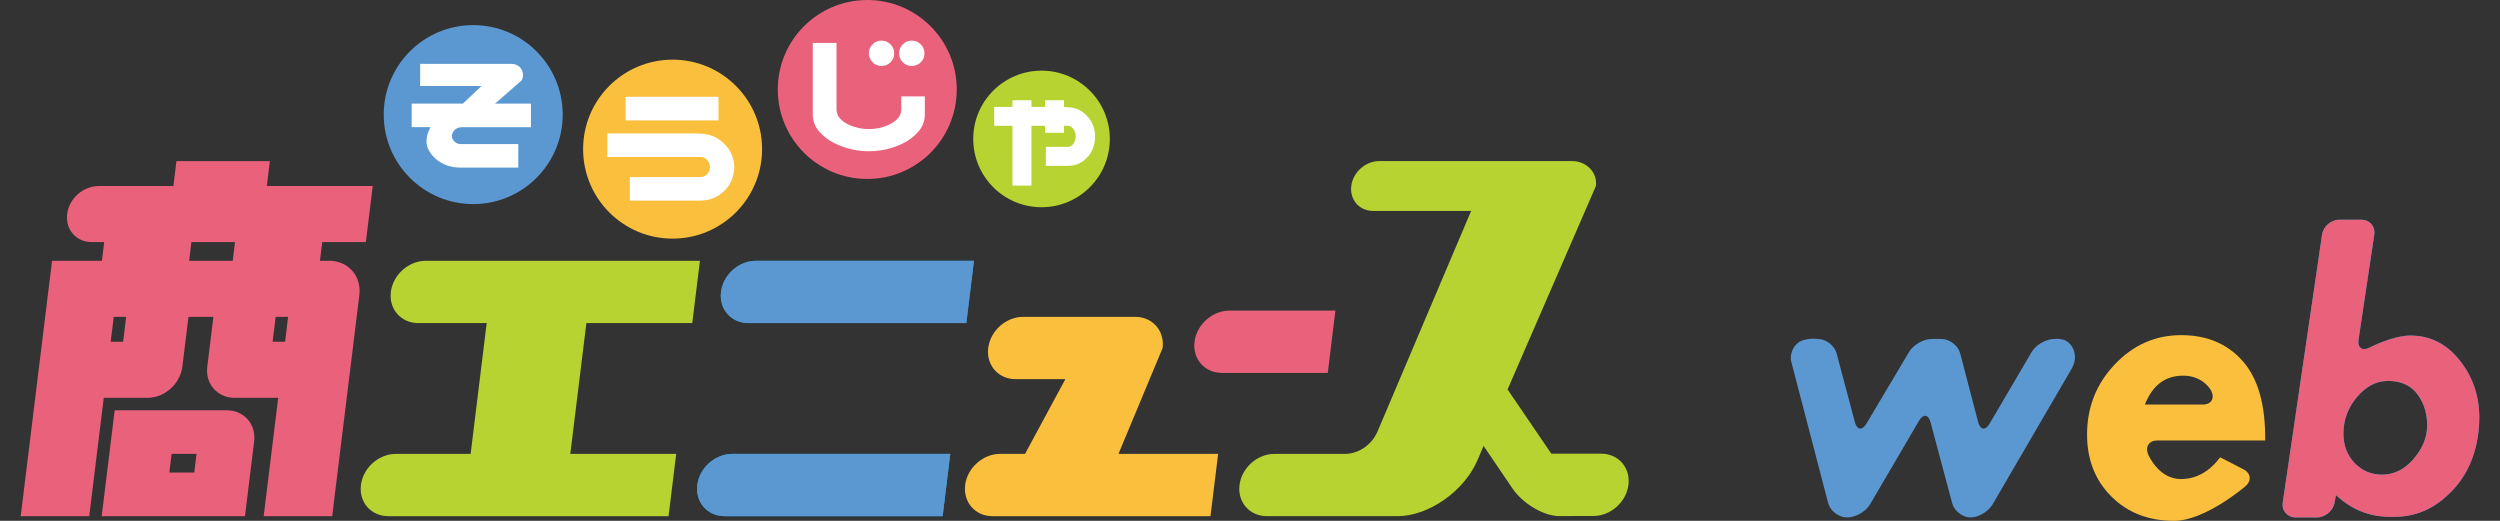
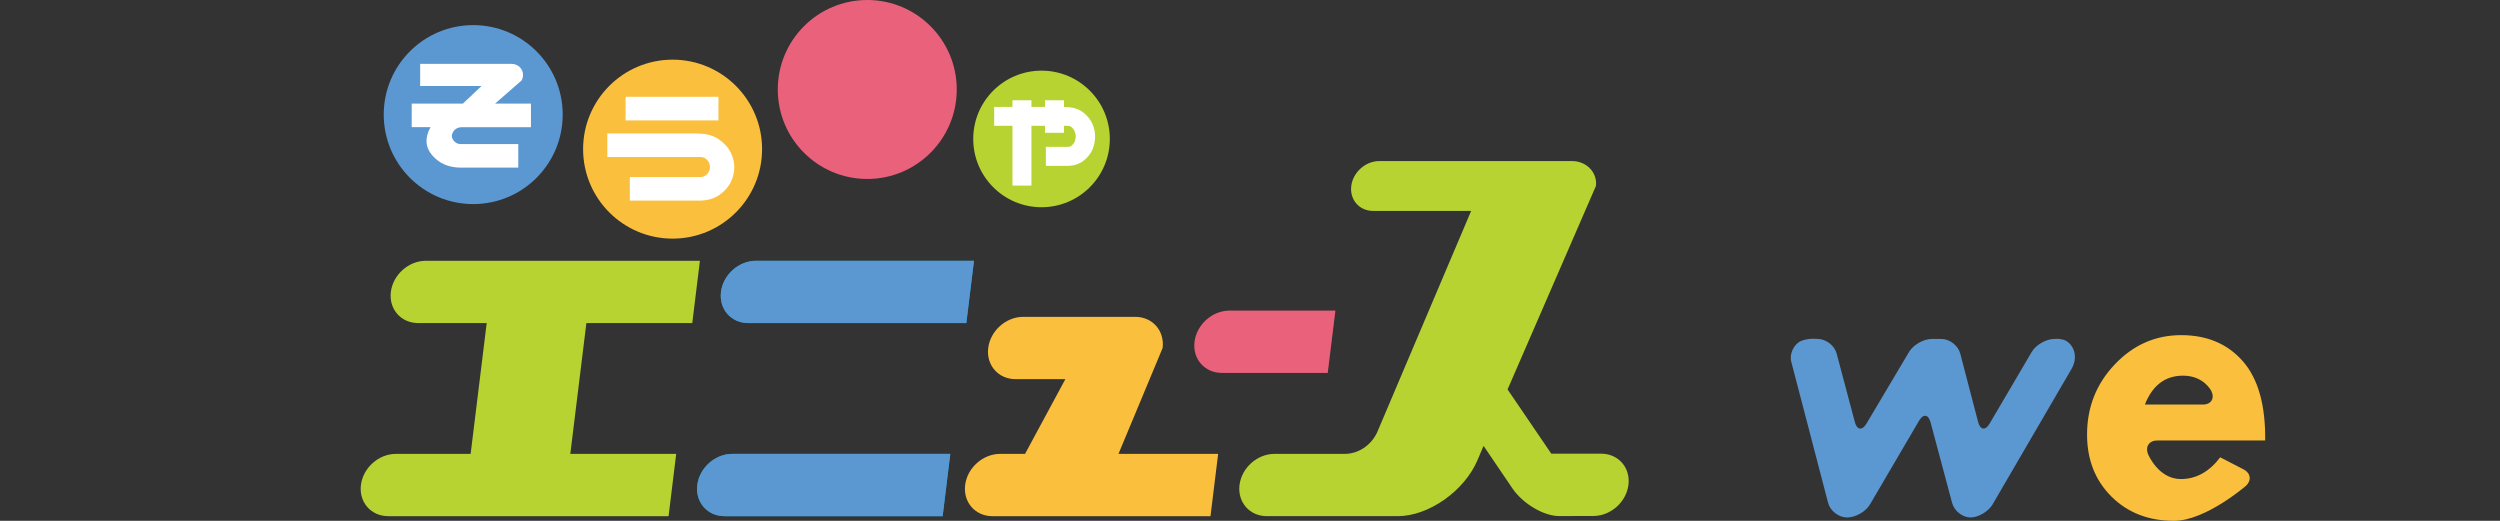
<svg xmlns="http://www.w3.org/2000/svg" viewBox="0 0 240 50">
  <rect x="0" y="0" width="240" height="50" fill="#333333" stroke="none" />
  <defs>
    <style>.cls-1{fill:#ea617c;}.cls-1,.cls-2,.cls-3,.cls-4,.cls-5,.cls-6{stroke-width:0px;}.cls-2{fill:#b7d332;}.cls-3{fill:#009dcf;}.cls-4{fill:#fac03d;}.cls-5{fill:#5b98d2;}.cls-6{fill:#fff;}</style>
  </defs>
  <path class="cls-5" d="M171.957,34.699c-.201-.77.307-1.697.935-1.961.754-.317,1.607-.2,1.607-.2.795,0,1.614.629,1.819,1.399l1.748,6.582c.204.769.704.838,1.111.154l4.093-6.891c.406-.684,1.392-1.244,2.186-1.244h.914c.794,0,1.611.63,1.813,1.4l1.718,6.58c.202.77.697.838,1.1.151l4.044-6.883c.402-.686,1.386-1.249,2.181-1.249,0,0,.359-.056.826.065.838.217,1.583,1.457.83,2.788l-7.597,13.037c-.403.686-1.358,1.248-2.12,1.248-.764,0-1.558-.629-1.763-1.398l-2.068-7.736c-.205-.77-.703-.837-1.105-.15l-4.713,8.037c-.402.686-1.384,1.248-2.179,1.248h-.025c-.794,0-1.611-.63-1.812-1.4l-3.544-13.577Z" />
  <path class="cls-4" d="M217.455,42.282h-10.342c-.797,0-1.198.601-.892,1.336,0,0,.984,2.371,3.132,2.371,1.472,0,2.735-.696,3.788-2.087l2.239,1.158c.708.366.792,1.091.19,1.611,0,0-3.855,3.328-6.864,3.328-2.447,0-4.448-.777-6.008-2.33-1.56-1.553-2.34-3.538-2.34-5.955,0-2.62.887-4.865,2.664-6.736,1.776-1.87,3.9-2.805,6.372-2.805,2.484,0,4.46.837,5.925,2.512,1.464,1.674,2.177,4.206,2.137,7.597ZM205.909,38.838h5.562c.796,0,1.163-.586.816-1.303,0,0-.713-1.472-2.712-1.472-1.715,0-2.938.925-3.667,2.775Z" />
-   <path class="cls-3" d="M222.918,22.524c.115-.788.861-1.431,1.656-1.431h2.123c.796,0,1.35.644,1.233,1.43l-1.509,10.082c-.117.788.363,1.129,1.069.76,0,0,2.196-1.152,3.894-1.152,1.847,0,3.391.746,4.631,2.239,1.241,1.491,1.997,3.358,1.997,5.601,0,2.728-.849,5.228-2.586,7.039-1.768,1.844-3.564,2.536-5.79,2.536-1.78,0-3.575-.427-5.385-2.101l-.128.723c-.139.784-.904,1.424-1.701,1.424h-2.04c-.796,0-1.354-.643-1.237-1.432l3.773-25.719ZM224.97,41.633c0,1.121.355,2.056,1.064,2.806.709.749,1.591,1.124,2.645,1.124,1.12,0,2.1-.469,2.936-1.407.837-.939,1.394-2.043,1.394-3.313,0-1.377-.451-2.433-1.08-3.17-.628-.736-1.523-1.104-2.683-1.104-1.108,0-2.098.513-2.969,1.539-.871,1.026-1.307,2.201-1.307,3.524Z" />
-   <path class="cls-1" d="M222.918,22.524c.115-.788.861-1.431,1.656-1.431h2.123c.796,0,1.35.644,1.233,1.43l-1.509,10.082c-.117.788.363,1.129,1.069.76,0,0,2.196-1.152,3.894-1.152,1.847,0,3.391.746,4.631,2.239,1.241,1.491,1.997,3.358,1.997,5.601,0,2.728-.849,5.228-2.586,7.039-1.768,1.844-3.564,2.536-5.79,2.536-1.78,0-3.575-.427-5.385-2.101l-.128.723c-.139.784-.904,1.424-1.701,1.424h-2.04c-.796,0-1.354-.643-1.237-1.432l3.773-25.719ZM224.97,41.633c0,1.121.355,2.056,1.064,2.806.709.749,1.591,1.124,2.645,1.124,1.12,0,2.1-.469,2.936-1.407.837-.939,1.394-2.043,1.394-3.313,0-1.377-.451-2.433-1.08-3.17-.628-.736-1.523-1.104-2.683-1.104-1.108,0-2.098.513-2.969,1.539-.871,1.026-1.307,2.201-1.307,3.524Z" />
  <path class="cls-3" d="M93.503,25.035h-20.931c-1.651,0-3.154,1.338-3.357,2.989h0c-.203,1.653.972,2.991,2.623,2.991h20.93l.734-5.98Z" />
  <path class="cls-3" d="M91.227,43.573h-20.93c-1.651,0-3.154,1.339-3.357,2.99h0c-.203,1.651.971,2.99,2.622,2.99h20.932l.733-5.981Z" />
  <path class="cls-5" d="M93.503,25.035h-20.931c-1.651,0-3.154,1.338-3.357,2.989h0c-.203,1.653.972,2.991,2.623,2.991h20.93l.734-5.98Z" />
  <path class="cls-5" d="M91.227,43.573h-20.93c-1.651,0-3.154,1.339-3.357,2.99h0c-.203,1.651.971,2.99,2.622,2.99h20.932l.733-5.981Z" />
  <path class="cls-1" d="M128.199,29.818h-10.167c-1.652,0-3.155,1.339-3.357,2.991h0c-.203,1.651.972,2.99,2.623,2.99h10.166l.736-5.981Z" />
-   <path class="cls-1" d="M9.762,49.553l1.248-10.166h10.764c1.651,0,2.826,1.339,2.623,2.99l-.881,7.176h-13.754ZM18.648,45.366l.22-1.794h-2.392l-.22,1.794h2.392Z" />
-   <path class="cls-1" d="M35.78,17.859h-10.166l.293-2.392h-8.969l-.294,2.392h-7.176c-1.487,0-2.84,1.204-3.022,2.691-.182,1.486.874,2.691,2.361,2.691h1.195l-.22,1.794h-4.783l-3.011,24.518h6.578l1.396-11.362h4.186c1.652,0,3.154-1.339,3.358-2.99l.588-4.784h2.392l-.587,4.784c-.204,1.651.971,2.99,2.622,2.99h4.186l-1.395,11.362h6.578l2.607-21.229v-0c.223-1.816-1.069-3.289-2.886-3.289h-.896l.22-1.794h4.186l.073-.598h0l.588-4.784ZM11.819,32.809h-1.196l.294-2.392h1.196l-.293,2.392ZM22.341,25.035h-4.186l.22-1.794h4.186l-.22,1.794ZM27.366,32.809h-1.196l.294-2.392h1.196l-.294,2.392Z" />
  <path class="cls-4" d="M107.374,43.573l4.238-10.166c.202-1.651-.972-2.99-2.623-2.99h-10.764c-1.651,0-3.154,1.339-3.356,2.99-.203,1.651.971,2.991,2.622,2.991h4.784l-3.871,7.175h-2.393c-1.651,0-3.154,1.339-3.357,2.99-.202,1.652.972,2.991,2.624,2.991h20.929l.734-5.981h-9.567Z" />
  <path class="cls-2" d="M56.292,31.015h10.165l.735-5.98h-26.312c-1.651,0-3.155,1.338-3.358,2.989-.202,1.653.971,2.991,2.624,2.991h6.577l-1.542,12.558h-7.176c-1.652,0-3.155,1.339-3.357,2.99h0c-.203,1.651.972,2.99,2.623,2.99h26.91l.734-5.981h-10.166l1.543-12.558h0" />
  <path class="cls-2" d="M149.825,49.544c-.047.002-.093,0-.144,0-1.487,0-3.504-1.196-4.506-2.683l-.369-.547-2.383-3.511-.582,1.367h0c-1.261,2.972-4.694,5.382-7.666,5.382h-12.558c-1.651,0-2.825-1.338-2.623-2.99.203-1.652,1.706-2.99,3.357-2.99h6.765-.012c1.29,0,2.49-.818,3.05-1.964l.009.002,9.068-21.361h-9.411c-1.321,0-2.261-1.071-2.098-2.392.162-1.321,1.365-2.392,2.686-2.392h18.538c1.319,0,2.424,1.069,2.263,2.39l-8.482,19.532,4.197,6.166h4.785c1.652,0,2.825,1.338,2.623,2.99h0c-.204,1.651-1.707,2.991-3.358,2.991l-3.588.011" />
  <path class="cls-5" d="M54.019,11.001c0,4.745-3.846,8.591-8.59,8.591-4.744,0-8.591-3.846-8.591-8.591,0-4.744,3.846-8.59,8.591-8.59,4.744,0,8.59,3.846,8.59,8.59Z" />
  <path class="cls-4" d="M73.16,14.317c0,4.745-3.846,8.591-8.591,8.591-4.745,0-8.591-3.846-8.591-8.591,0-4.744,3.846-8.59,8.591-8.59,4.744,0,8.591,3.846,8.591,8.59Z" />
  <path class="cls-1" d="M91.848,8.59c0,4.745-3.846,8.591-8.59,8.591-4.745,0-8.591-3.846-8.591-8.591,0-4.744,3.846-8.59,8.591-8.59,4.744,0,8.59,3.846,8.59,8.59Z" />
  <path class="cls-2" d="M106.543,13.338c0,3.621-2.935,6.556-6.556,6.556-3.621,0-6.556-2.935-6.556-6.556,0-3.621,2.935-6.555,6.556-6.555,3.621,0,6.556,2.934,6.556,6.555Z" />
  <path class="cls-6" d="M39.525,9.945h4.913l1.789-1.688h-5.892v-2.127h8.745c.315,0,.585.101.81.304.214.214.321.467.321.76,0,.192-.045.366-.135.523l-2.549,2.229h3.444v2.262h-6.652c-.214.012-.388.062-.523.152-.146.09-.253.206-.321.346-.068.141-.101.251-.101.329,0,.124.034.245.101.363.068.118.172.222.312.312.141.09.318.13.532.118h5.436v2.262h-5.571c-1.126-.011-2.023-.405-2.693-1.182s-.723-1.677-.16-2.701h-1.807v-2.262Z" />
  <path class="cls-6" d="M58.302,12.808h8.509c.068,0,.135.006.203.017h.101c.788.023,1.435.217,1.941.583s.872.779,1.098,1.241c.225.462.338.928.338,1.401,0,.484-.11.957-.329,1.418-.219.462-.585.875-1.097,1.241-.512.366-1.162.549-1.95.549h-6.652v-2.262h6.753c.213,0,.391-.053.532-.161.14-.107.245-.233.312-.38.068-.146.101-.287.101-.422,0-.135-.034-.276-.101-.422s-.172-.273-.312-.38c-.141-.107-.318-.16-.532-.16h-8.914v-2.262ZM60.058,9.296h8.914v2.262h-8.914v-2.262Z" />
-   <path class="cls-6" d="M83.412,14.521c-.585,0-1.162-.068-1.73-.203-.568-.135-1.112-.335-1.629-.599-.518-.264-.977-.616-1.376-1.055-.4-.439-.616-.962-.65-1.57v-6.973h2.279v6.449c.022.349.155.639.397.869.242.231.512.414.81.549.298.135.608.237.928.304s.644.101.971.101c.326,0,.65-.034.971-.101.321-.068.63-.169.929-.304.298-.135.568-.318.81-.549.242-.23.374-.52.397-.869v-1.317h2.262v1.84c-.034.608-.248,1.131-.641,1.57-.394.439-.85.791-1.368,1.055-.518.265-1.061.464-1.629.599-.569.135-1.146.203-1.731.203ZM83.412,5.117c0-.338.118-.625.355-.861s.523-.355.861-.355c.338,0,.625.118.861.355s.355.523.355.861c0,.338-.118.625-.355.861s-.523.355-.861.355c-.338,0-.625-.118-.861-.355s-.355-.523-.355-.861ZM86.316,5.117c0-.338.118-.625.355-.861s.523-.355.861-.355c.338,0,.625.118.861.355.236.236.354.523.354.861,0,.338-.118.625-.354.861-.237.236-.523.355-.861.355-.338,0-.625-.118-.861-.355s-.355-.523-.355-.861Z" />
  <path class="cls-6" d="M95.44,10.267h1.756v-.641h1.823v.641h1.3v-.641h1.823v.641h.051c.056,0,.107.006.152.017h.085c.63.022,1.148.192,1.553.506.405.315.698.675.878,1.081.18.405.27.816.27,1.233,0,.439-.088.861-.262,1.266-.175.405-.467.765-.878,1.081s-.932.473-1.562.473h-2.026v-1.823h2.111c.169,0,.309-.056.422-.169.113-.112.197-.242.253-.388.056-.146.085-.298.085-.456,0-.135-.028-.279-.085-.431-.056-.152-.141-.284-.253-.397-.113-.112-.253-.174-.422-.185h-.372v.675h-1.823v-.675h-1.3v5.74h-1.823v-5.74h-1.756v-1.807Z" />
</svg>